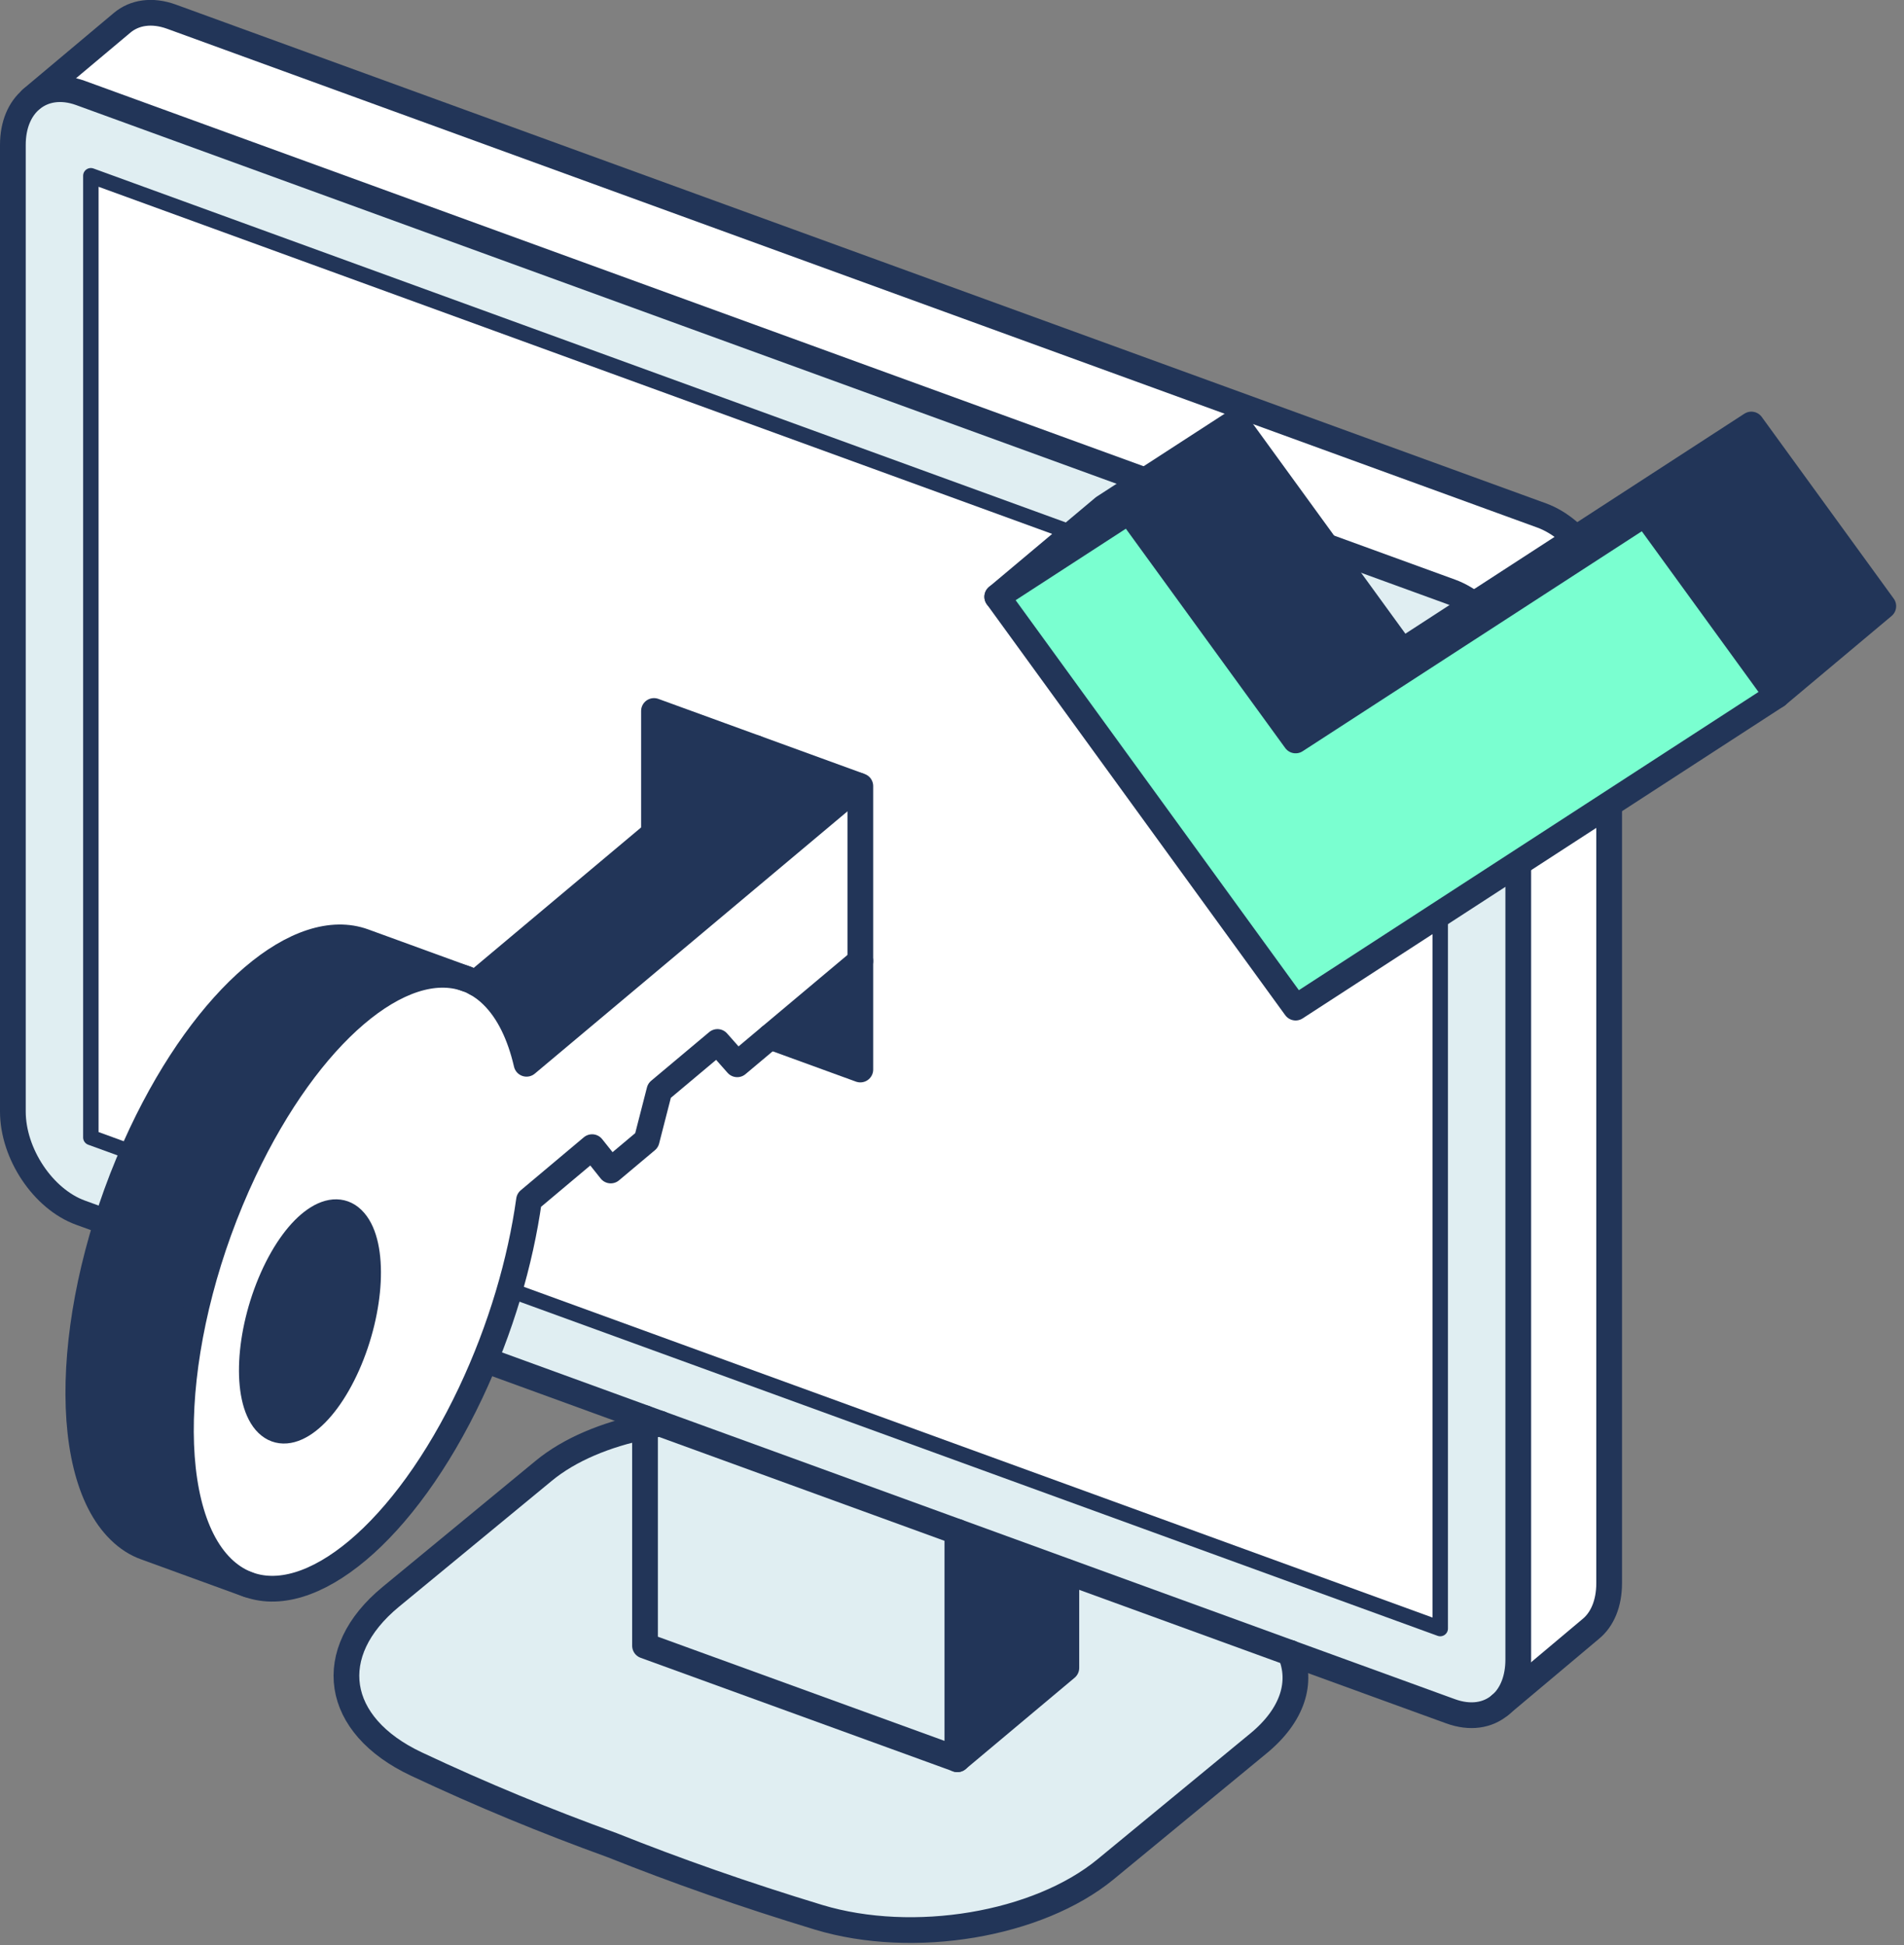
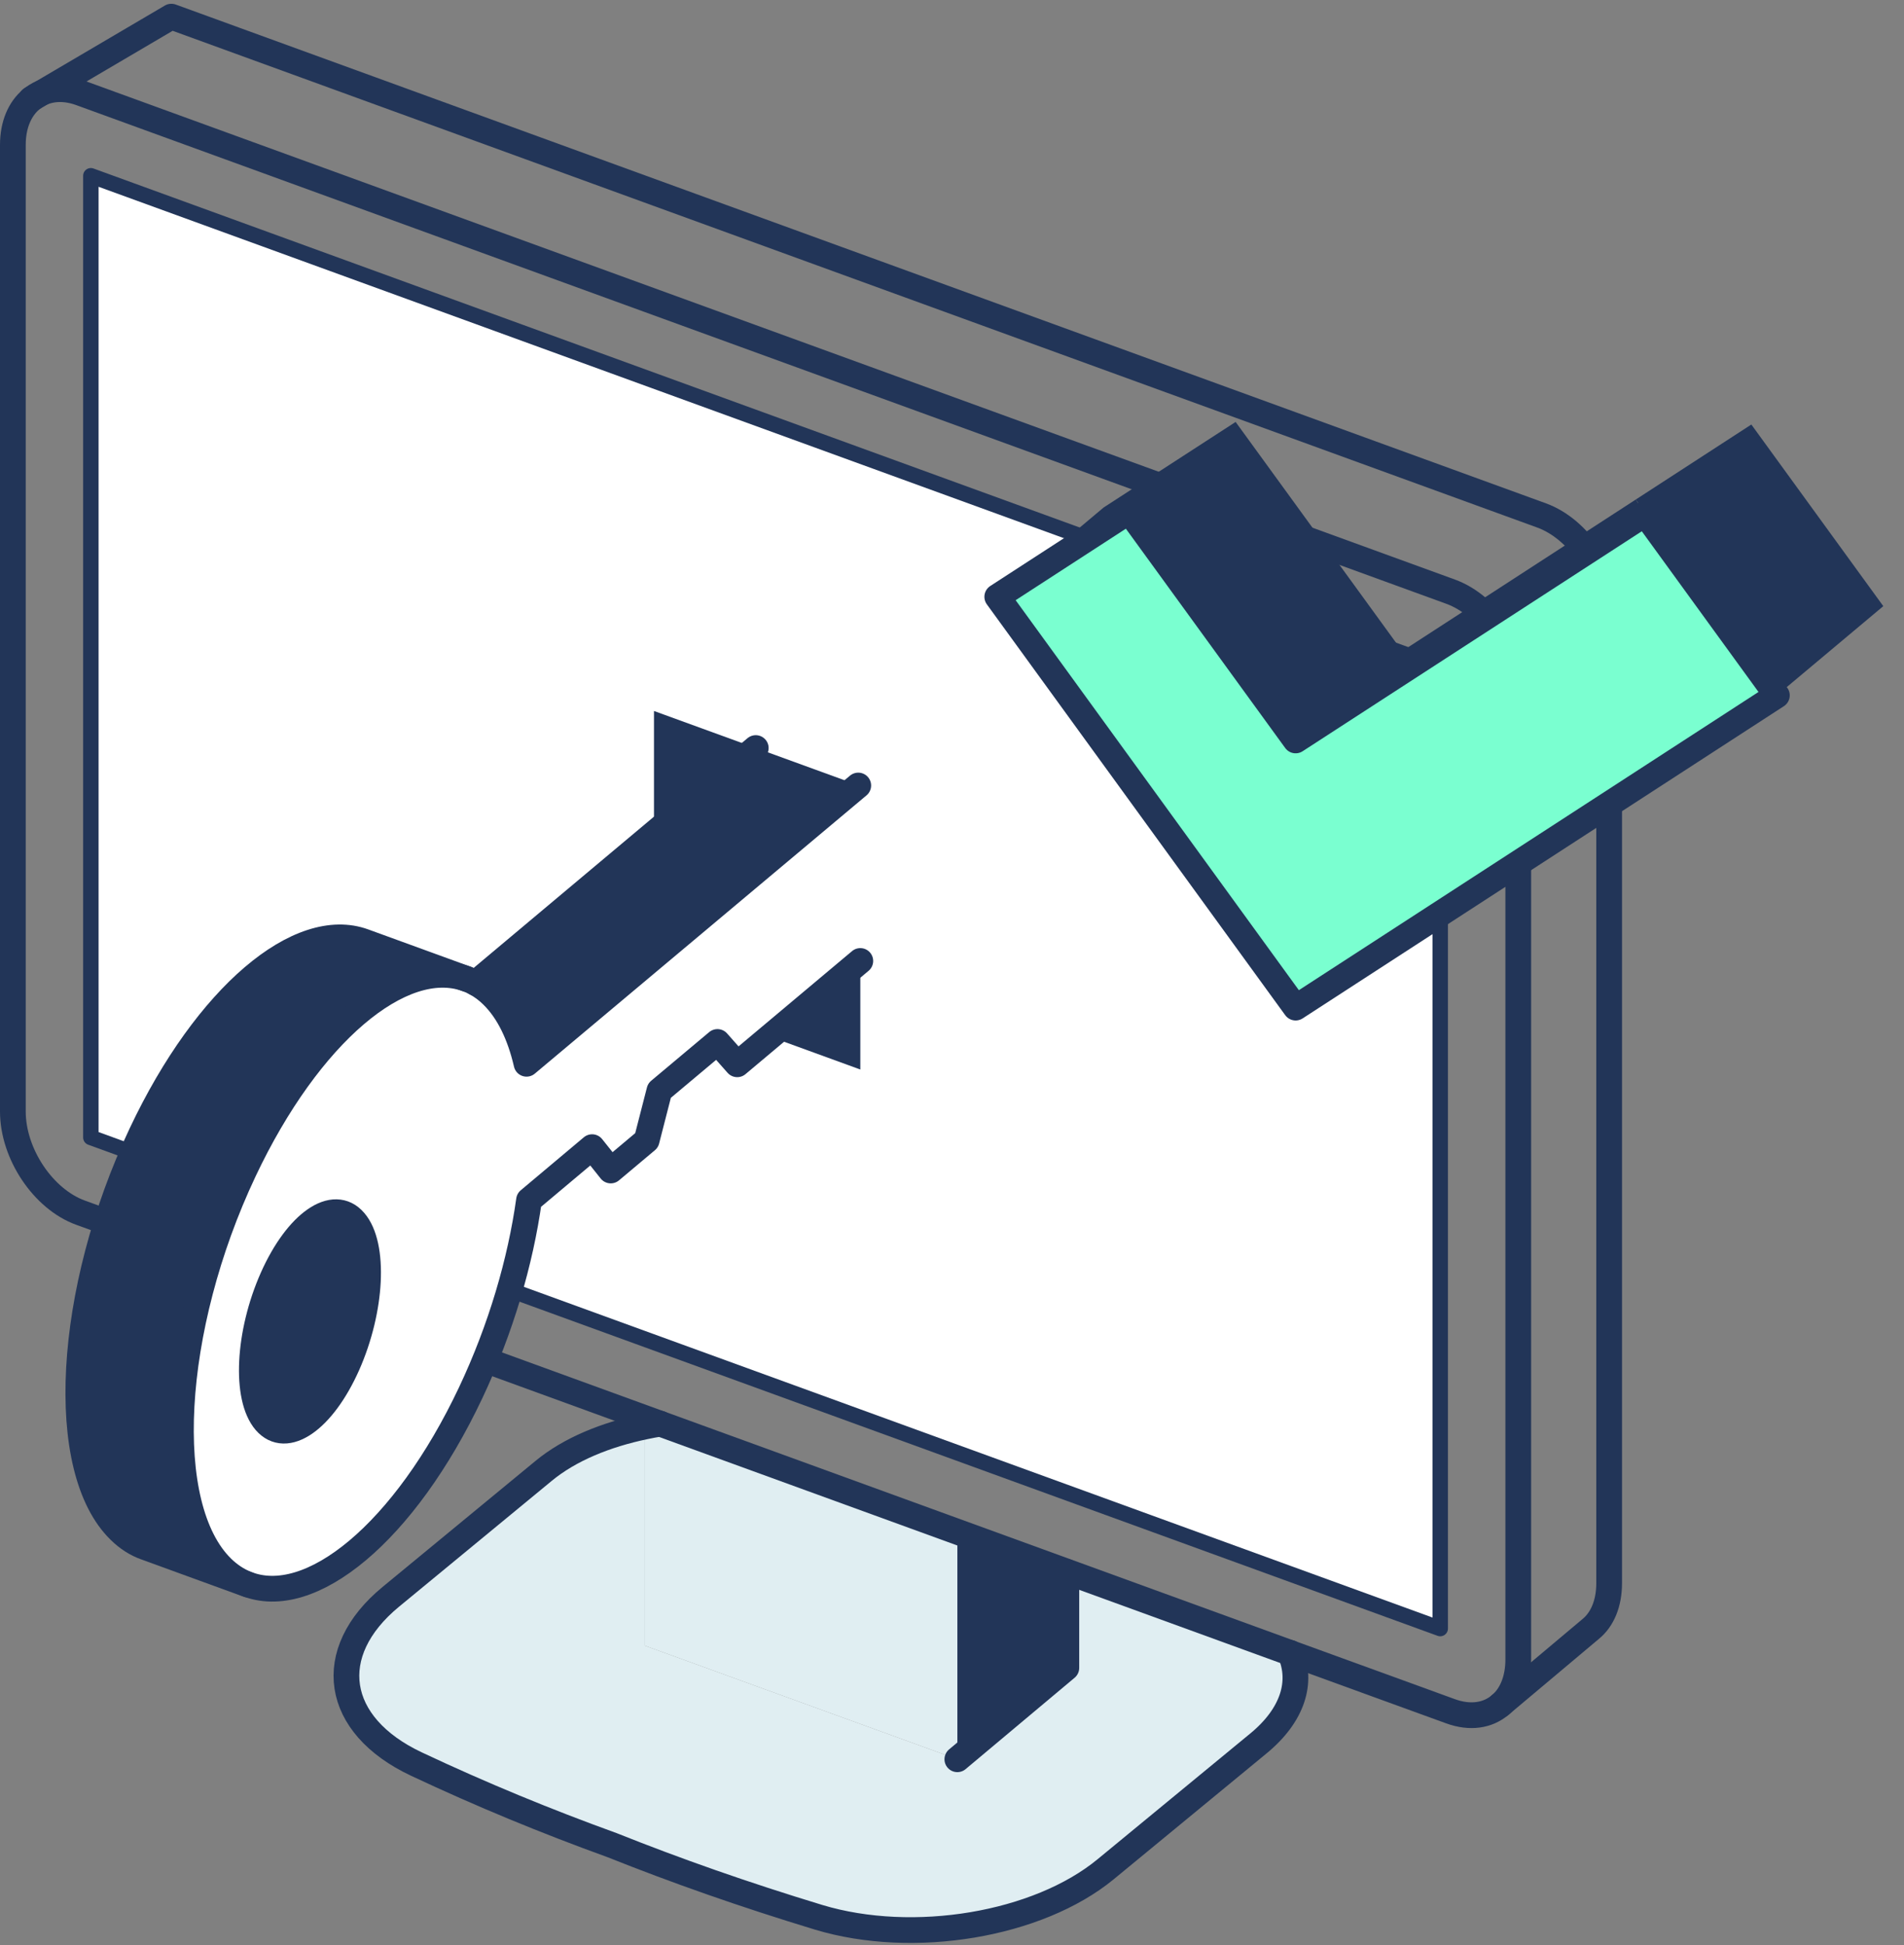
<svg xmlns="http://www.w3.org/2000/svg" width="185" height="189" viewBox="0 0 185 189" fill="none">
  <rect x="0" y="0" width="185" height="189" fill="#808080" stroke="none" />
-   <path d="M156.349 59.915V153.845C156.349 155.825 155.669 157.375 154.569 158.285L145.919 165.545C146.919 164.605 147.519 163.125 147.519 161.255V67.325C147.519 63.205 144.579 58.815 140.949 57.495L7.819 9.025C5.939 8.345 4.239 8.625 3.049 9.635H3.039L11.859 2.225C13.049 1.215 14.759 0.945 16.649 1.625L149.789 50.085C153.409 51.405 156.349 55.805 156.349 59.915Z" fill="white" />
-   <path d="M147.52 67.316V161.246C147.52 163.116 146.92 164.596 145.92 165.536L145.74 165.696C144.55 166.696 142.85 166.976 140.95 166.286L125.36 160.616L64.14 138.326H64.13L7.82 117.836C4.19 116.516 1.25 112.116 1.25 108.006V14.086C1.25 12.106 1.93 10.556 3.05 9.646C4.24 8.636 5.94 8.356 7.82 9.036L140.95 57.496C144.58 58.816 147.52 63.206 147.52 67.326V67.316ZM139.94 158.246V64.806L8.83 17.076V110.526L139.94 158.246Z" fill="#E0EEF2" />
  <path d="M139.938 64.808V158.248L8.828 110.528V17.078L139.938 64.808Z" fill="white" />
  <path d="M125.361 160.622C126.581 163.442 125.621 166.652 122.281 169.392L107.431 181.622C100.851 187.042 88.751 189.072 79.541 186.292C72.211 184.062 65.741 181.782 59.471 179.282C53.011 176.942 46.841 174.402 40.461 171.402C32.451 167.632 31.381 160.582 37.971 155.152L52.811 142.922C55.361 140.812 58.861 139.342 62.671 138.602V159.912L93.021 170.942L103.611 162.062V152.702L125.361 160.602V160.622Z" fill="#E0EEF2" />
  <path d="M103.61 152.714V162.064L93.019 170.944V148.844L103.61 152.714Z" fill="#223558" />
  <path d="M93.022 148.846V170.946L62.672 159.916V138.606C63.152 138.496 63.642 138.406 64.132 138.336H64.142L93.012 148.856L93.022 148.846Z" fill="#E0EEF2" />
  <path d="M62.672 137.805L64.132 138.335C63.642 138.395 63.152 138.495 62.672 138.605V137.805Z" fill="white" />
  <path d="M64.13 138.334L7.82 117.834C4.19 116.514 1.25 112.114 1.25 108.004V14.084C1.25 12.104 1.94 10.564 3.05 9.644C4.25 8.644 5.94 8.354 7.82 9.034L140.95 57.494C144.58 58.814 147.52 63.204 147.52 67.324V161.254C147.52 163.124 146.92 164.604 145.92 165.544" stroke="#223558" stroke-width="2.5" stroke-linecap="round" stroke-linejoin="round" />
  <path d="M125.361 160.616L64.141 138.336" stroke="#223558" stroke-width="2.5" stroke-linecap="round" stroke-linejoin="round" />
  <path d="M145.739 165.697C144.549 166.697 142.849 166.977 140.949 166.287L125.359 160.617" stroke="#223558" stroke-width="2.5" stroke-linecap="round" stroke-linejoin="round" />
  <path d="M8.828 110.528V17.078L139.938 64.808V158.248L8.828 110.528Z" stroke="#223558" stroke-width="1.5" stroke-linecap="round" stroke-linejoin="round" />
-   <path d="M93.022 148.845V170.945L62.672 159.915V137.805" stroke="#223558" stroke-width="2.5" stroke-linecap="round" stroke-linejoin="round" />
-   <path d="M145.741 165.697L154.571 158.277C155.681 157.367 156.351 155.817 156.351 153.837V59.917C156.351 55.807 153.411 51.407 149.791 50.087L16.651 1.617C14.771 0.937 13.061 1.207 11.861 2.217L3.031 9.627" stroke="#223558" stroke-width="2.5" stroke-linecap="round" stroke-linejoin="round" />
+   <path d="M145.741 165.697L154.571 158.277C155.681 157.367 156.351 155.817 156.351 153.837V59.917C156.351 55.807 153.411 51.407 149.791 50.087L16.651 1.617L3.031 9.627" stroke="#223558" stroke-width="2.5" stroke-linecap="round" stroke-linejoin="round" />
  <path d="M125.361 160.614C126.581 163.444 125.621 166.654 122.281 169.404L107.431 181.634C100.851 187.054 88.751 189.084 79.541 186.304C72.211 184.074 65.741 181.794 59.471 179.294C53.011 176.954 46.841 174.414 40.461 171.414C32.451 167.644 31.381 160.594 37.971 155.164L52.811 142.934C55.361 140.824 58.871 139.404 62.671 138.614C63.161 138.514 63.641 138.414 64.131 138.344H64.141" stroke="#223558" stroke-width="2.5" stroke-linecap="round" stroke-linejoin="round" />
  <path d="M93.019 170.949L103.61 162.069V152.719" stroke="#223558" stroke-width="2.5" stroke-linecap="round" stroke-linejoin="round" />
  <path d="M83.592 93.375V103.925L74.832 100.735L83.592 93.375Z" fill="#223558" />
  <path d="M83.591 76.386V93.386L71.631 103.426L69.711 101.256L64.071 105.986L62.831 110.816L59.341 113.746L57.531 111.476L51.401 116.626C50.571 122.586 48.671 129.116 45.741 135.326C39.331 148.906 30.131 156.456 23.871 153.886C23.061 153.556 22.291 153.046 21.591 152.366C15.501 146.426 16.451 129.146 23.701 113.786C30.041 100.366 39.081 92.876 45.331 95.126C45.641 95.236 45.931 95.366 46.221 95.526C46.791 95.836 47.341 96.236 47.851 96.746C49.411 98.276 50.511 100.566 51.161 103.376L83.391 76.336L83.591 76.406V76.386ZM33.751 132.636C36.141 127.266 36.451 121.006 34.441 118.676C32.441 116.336 28.881 118.806 26.481 124.186C24.091 129.556 23.781 135.806 25.791 138.146C27.801 140.476 31.361 138.016 33.751 132.636Z" fill="white" />
  <path d="M83.4 76.32L51.17 103.36C50.52 100.55 49.42 98.27 47.861 96.73C47.35 96.23 46.8 95.83 46.23 95.51L73.441 72.68L83.41 76.31L83.4 76.32Z" fill="#223558" />
  <path d="M73.433 72.686L63.543 80.986V69.086L73.433 72.686Z" fill="#223558" />
  <path d="M35.371 91.49L45.341 95.12C39.101 92.84 30.041 100.36 23.711 113.78C16.461 129.14 15.511 146.42 21.601 152.36C22.301 153.04 23.071 153.55 23.881 153.88L14.161 150.35C13.261 150.03 12.411 149.49 11.641 148.73C5.551 142.79 6.501 125.51 13.761 110.15C20.091 96.74 29.141 89.21 35.381 91.49H35.371Z" fill="#223558" />
  <path d="M34.442 118.672C36.452 121.002 36.132 127.262 33.752 132.632C31.362 138.002 27.802 140.472 25.792 138.142C23.782 135.802 24.102 129.552 26.482 124.182C28.872 118.802 32.442 116.332 34.442 118.672Z" fill="#223558" />
  <path d="M83.591 93.378L71.631 103.418L69.711 101.248L64.071 105.978L62.831 110.808L59.341 113.738L57.531 111.468L51.401 116.618C50.571 122.578 48.671 129.108 45.741 135.318C39.331 148.898 30.131 156.448 23.871 153.878C23.061 153.548 22.291 153.038 21.591 152.358C15.501 146.418 16.451 129.138 23.701 113.778C30.041 100.358 39.081 92.868 45.331 95.118C45.641 95.228 45.931 95.358 46.221 95.518C46.791 95.828 47.341 96.228 47.851 96.738C49.411 98.268 50.511 100.558 51.161 103.368L83.391 76.328" stroke="#223558" stroke-width="2.5" stroke-linecap="round" stroke-linejoin="round" />
  <path d="M34.442 118.672C36.452 121.002 36.132 127.262 33.752 132.632C31.362 138.002 27.802 140.472 25.792 138.142C23.782 135.802 24.102 129.552 26.482 124.182C28.872 118.802 32.442 116.332 34.442 118.672Z" stroke="#223558" stroke-width="2.5" stroke-linecap="round" stroke-linejoin="round" />
  <path d="M24.112 153.98L14.142 150.35C13.242 150.03 12.392 149.49 11.622 148.73C5.532 142.79 6.482 125.51 13.742 110.15C20.072 96.74 29.122 89.21 35.362 91.49L45.332 95.12" stroke="#223558" stroke-width="2.5" stroke-linecap="round" stroke-linejoin="round" />
  <path d="M46.223 95.517L73.433 72.688" stroke="#223558" stroke-width="2.5" stroke-linecap="round" stroke-linejoin="round" />
-   <path d="M63.543 80.986V69.086L83.593 76.386V103.926L74.833 100.736" stroke="#223558" stroke-width="2.5" stroke-linecap="round" stroke-linejoin="round" />
  <path d="M170.167 41.25L182.988 58.9L172.647 67.57L158.938 48.54L170.167 41.25Z" fill="#223558" />
  <path d="M159.838 49.93L172.648 67.57L125.888 97.91L96.898 57.99L109.708 49.68L125.888 71.95L159.838 49.93Z" fill="#7AFFD0" />
  <path d="M158.938 48.54L159.838 49.93L125.888 71.95L109.708 49.68L96.898 57.99L107.238 49.31L120.058 41L136.238 63.27L158.938 48.54Z" fill="#223558" />
  <path d="M172.648 67.57L125.888 97.91L96.898 57.99L109.708 49.68L125.888 71.95L159.838 49.93L172.648 67.57Z" stroke="#223558" stroke-width="2.5" stroke-linecap="round" stroke-linejoin="round" />
-   <path d="M172.648 67.57L182.988 58.9L170.168 41.25L136.238 63.27L120.058 41L107.238 49.31L96.898 57.99" stroke="#223558" stroke-width="2.5" stroke-linecap="round" stroke-linejoin="round" />
</svg>